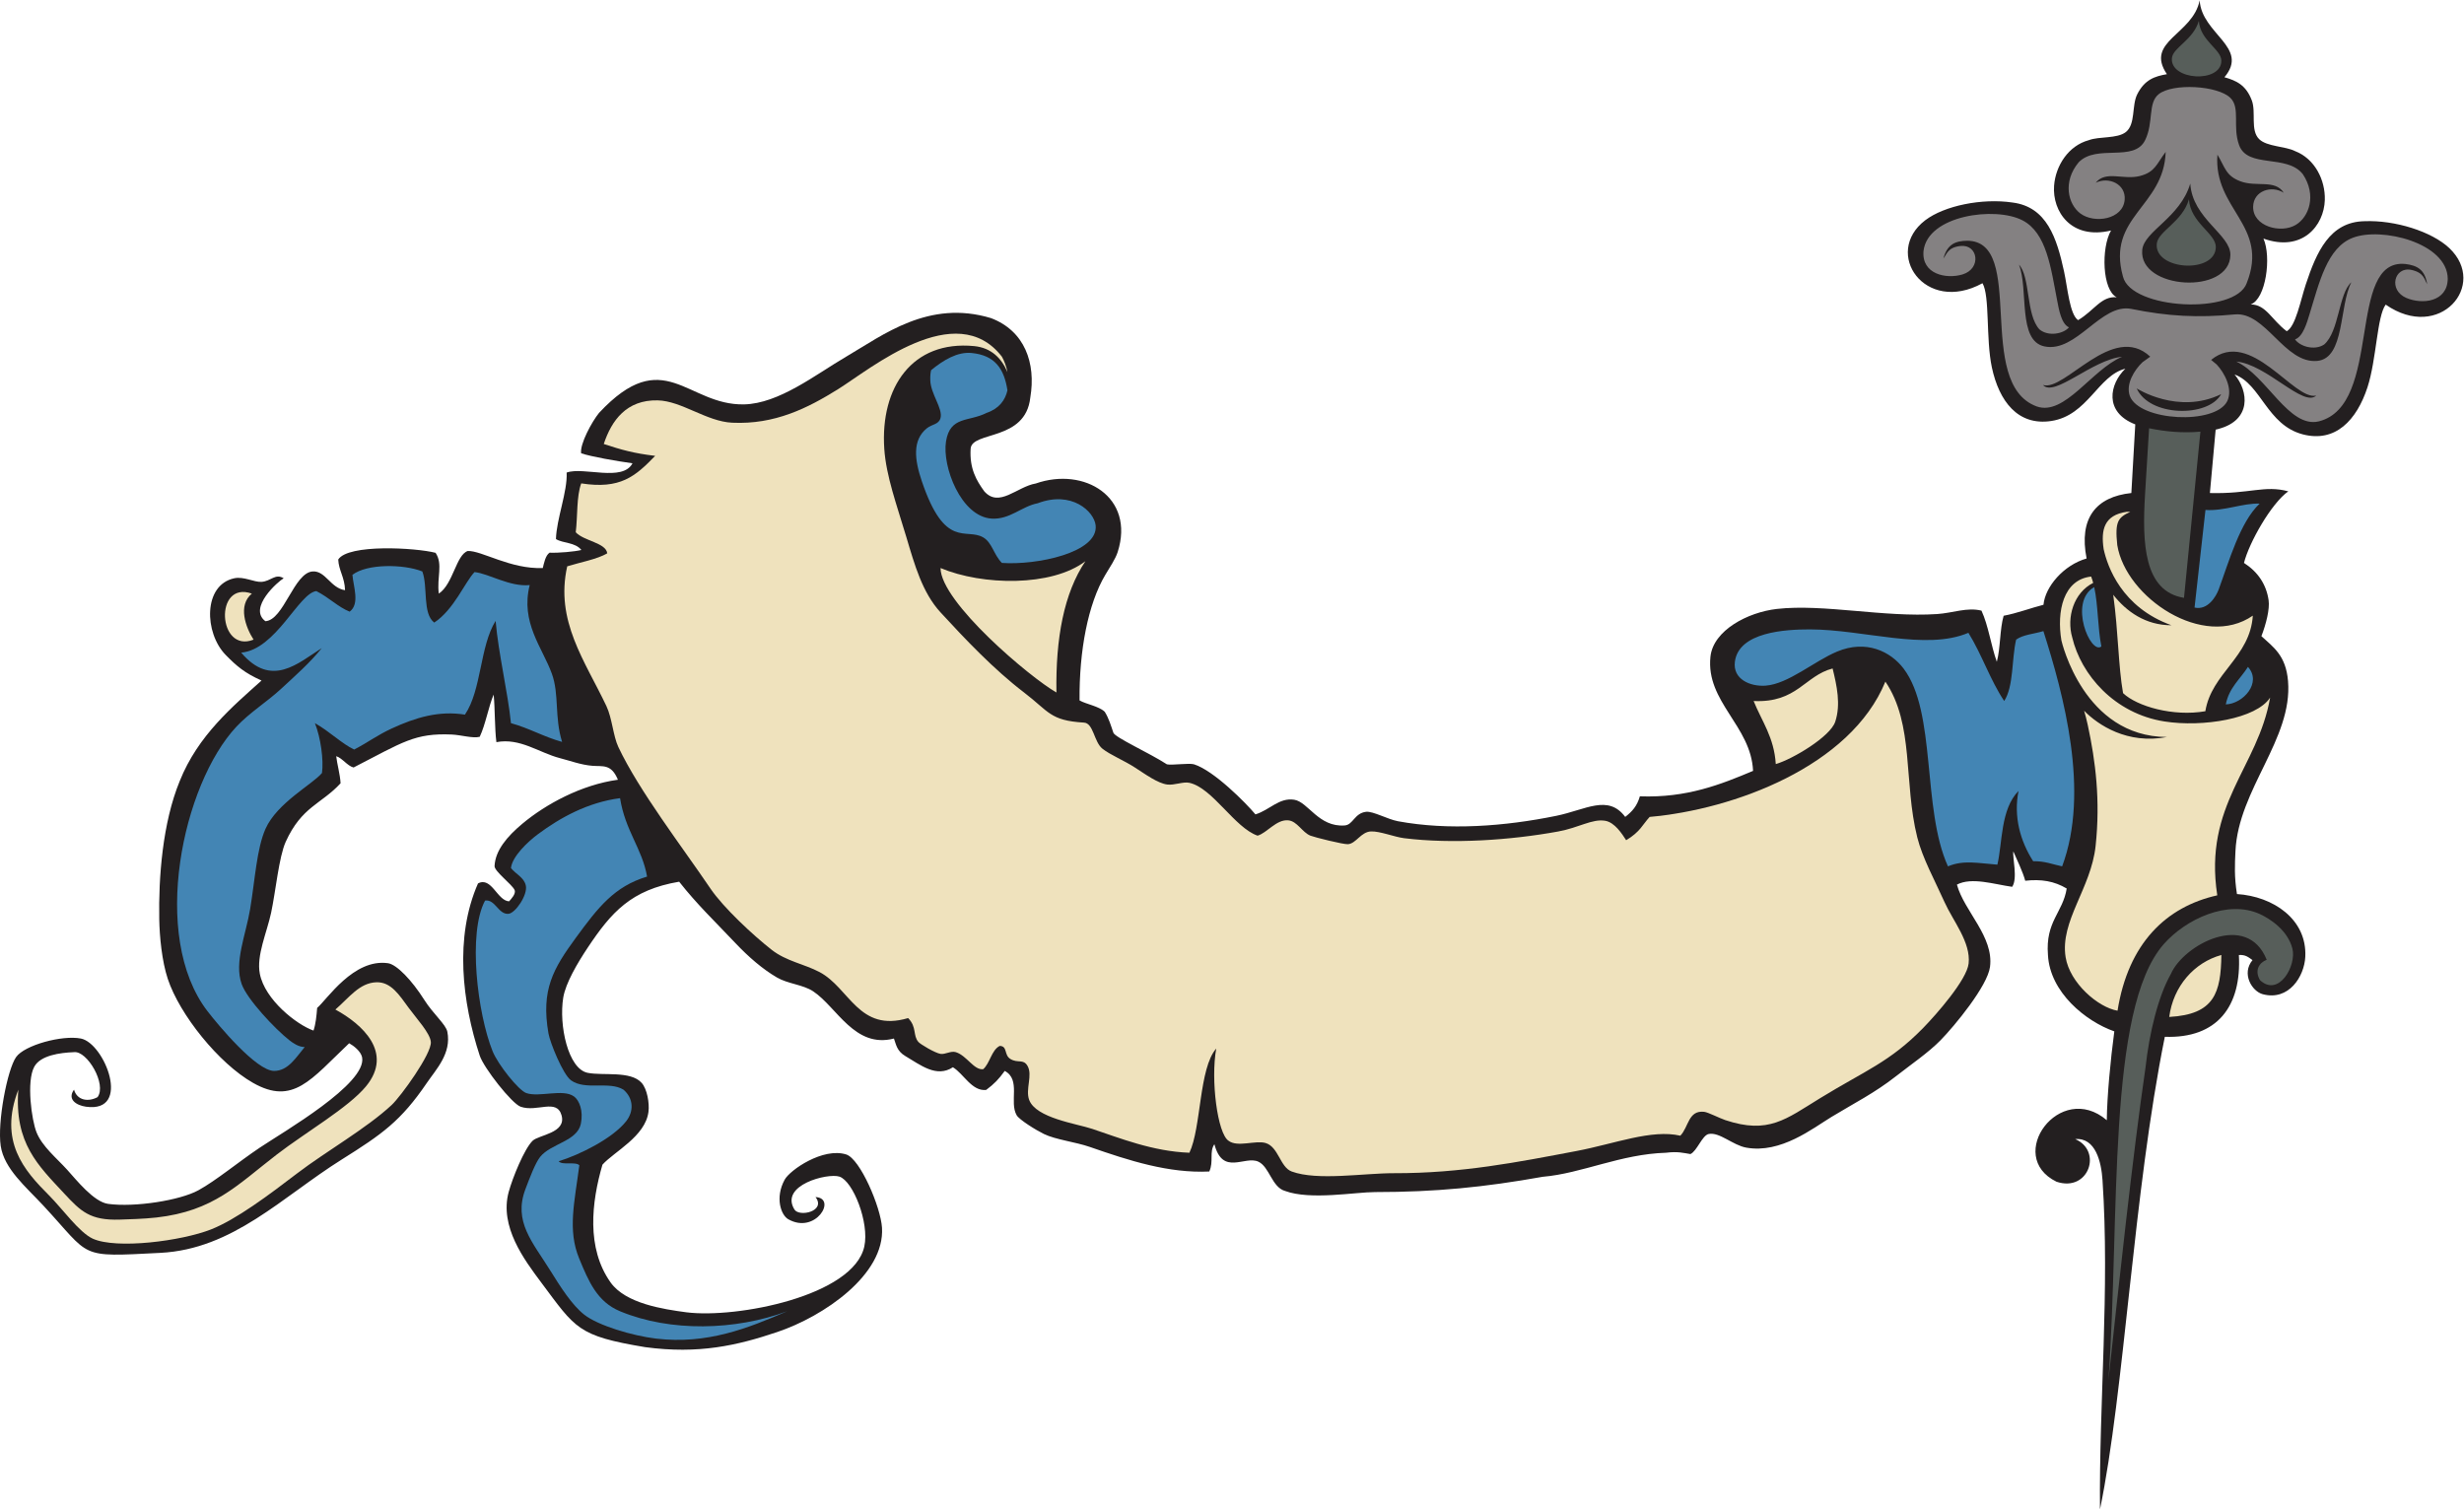
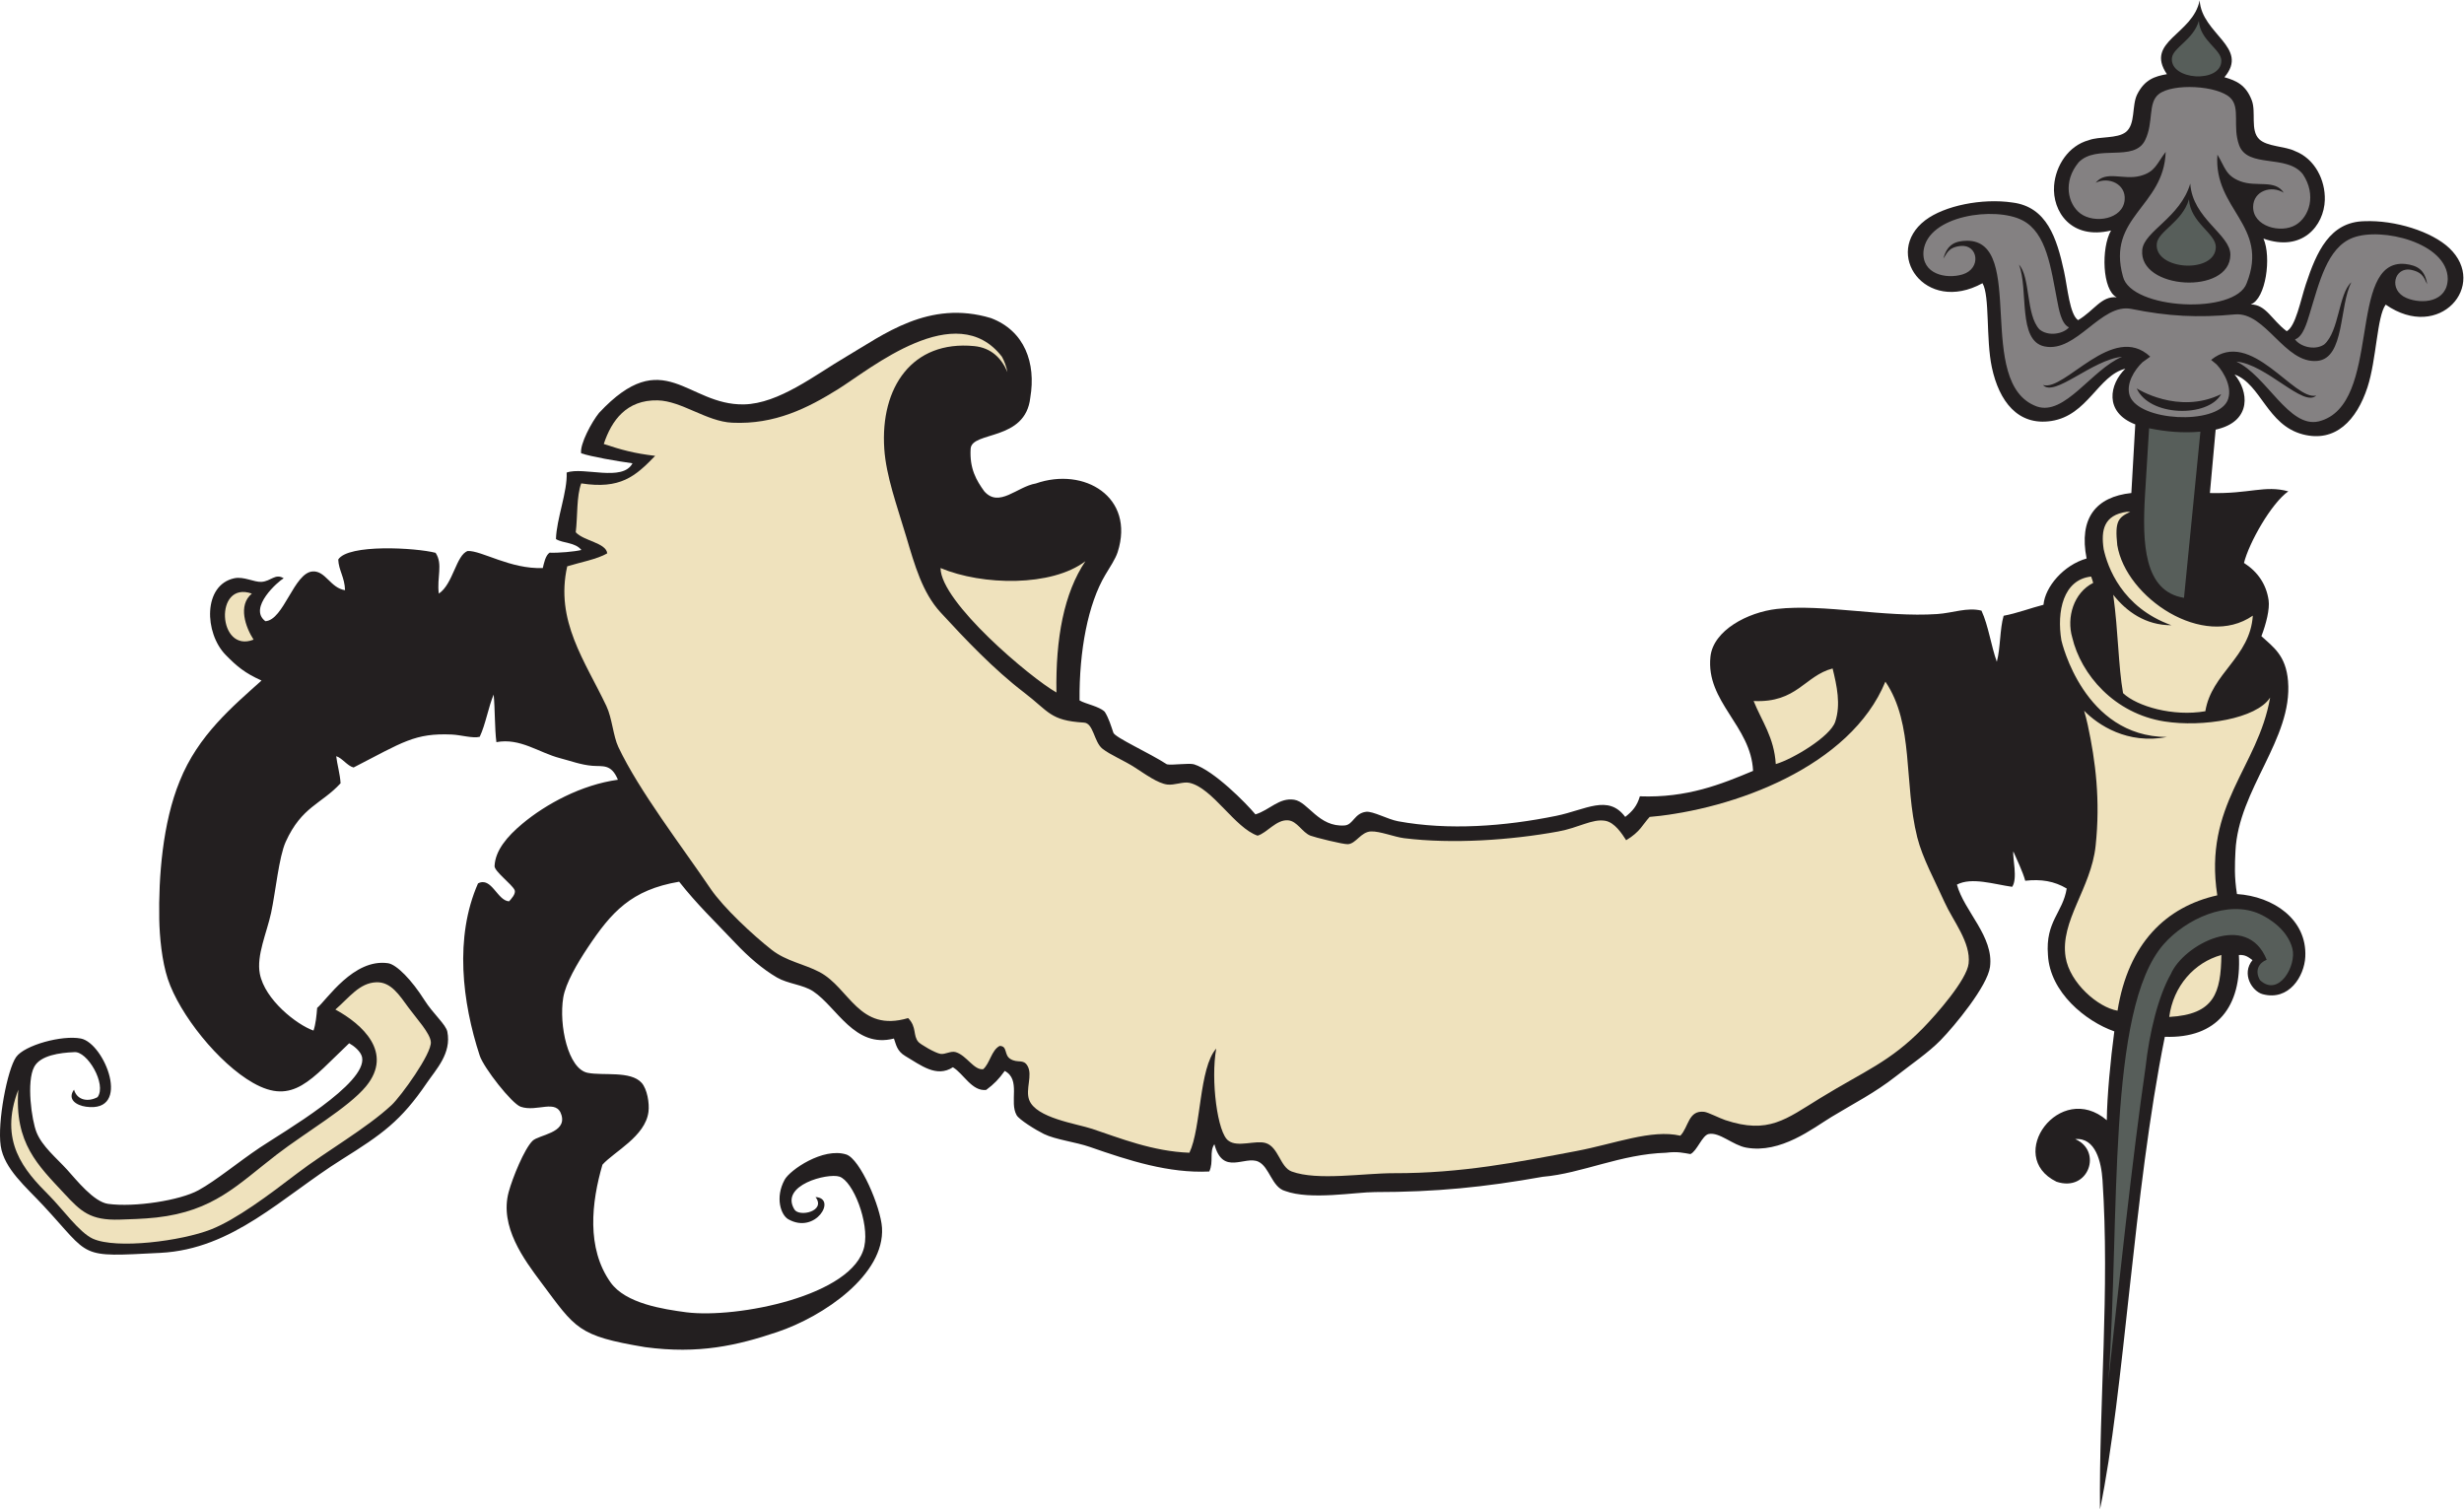
<svg xmlns="http://www.w3.org/2000/svg" viewBox="0 0 1016.307 622.547" height="622.547" width="1016.307" xml:space="preserve" id="svg2" version="1.1">
  <defs id="defs6" />
  <g transform="matrix(1.333,0,0,-1.333,0,622.547)" id="g10">
    <g transform="scale(0.1)" id="g12">
      <path id="path14" style="fill:#231f20;fill-opacity:1;fill-rule:evenodd;stroke:none" d="m 6855.76,3340.82 -17.82,-196.06 c 123.99,-3.12 168.56,25.09 242.61,5.28 -53,-37.55 -121.66,-159.48 -137.12,-221.53 43.2,-27.79 69.08,-66.53 76.18,-115.27 4,-27.46 -7.76,-73.7 -22.27,-111.34 36.46,-33.68 75.84,-59.13 82.41,-139.13 14.68,-179.11 -153.61,-334.78 -162.69,-525.64 -1.96,-41.27 -4.02,-79.2 4.64,-133.17 111.7,-7.16 217.1,-77.71 211.44,-194.08 -2.96,-60.52 -50.64,-137.38 -131.69,-115.82 -33.31,8.87 -66.64,63.28 -31.65,105.49 -12.91,9.16 -21.64,17.05 -42.2,15.84 8.79,-158.83 -67,-258.94 -229.12,-253.1 C 6600.78,979.434 6573.79,366.758 6497.83,0 c -2.99,332.598 30.44,679.902 7.81,1019.14 -3.69,55.39 -21.19,131.95 -84.4,126.6 85.3,-36.54 41.57,-165.447 -58.02,-131.85 -161.11,78.84 10.39,314.37 155.71,190.25 0.67,72.99 11.56,188.01 23.25,274.94 -88.33,30.84 -199.3,120.74 -205.32,236.31 -8.22,104.43 46.12,130.63 58.02,205.7 -38.74,23.03 -79.22,29.54 -128.34,24.01 -7.37,27.79 -26.27,65.97 -36.74,90.66 -3.3,-17.42 14.2,-84.28 -3.69,-109.41 -55.9,7.75 -124.96,30.8 -170.94,6.85 22.46,-82.65 114.74,-160.6 102.35,-254.74 -7.75,-59.05 -109.61,-182.58 -152.96,-226.8 -37.65,-38.42 -91.08,-74.65 -137.14,-110.78 -67.56,-52.97 -129.44,-83.5 -200.42,-126.58 -57.32,-34.79 -156.72,-114.28 -263.73,-94.94 -41.64,7.52 -82.49,48.71 -116.04,42.2 -20.37,-3.96 -36.14,-52.85 -56.66,-62.13 -21.63,3.42 -39.37,8.71 -75.19,4.11 -140.88,-4.11 -260.58,-64.11 -381.91,-74.42 -180.98,-32.284 -330.61,-47.284 -518.85,-47.284 -60.54,0 -199.87,-25.586 -278.04,3.359 -41.53,11.543 -48.26,74.865 -83.16,90.805 -42.12,19.23 -109.87,-44.67 -135.78,53.92 -16.51,-23.57 -1.62,-53.55 -15.82,-84.41 -125.11,-6.1 -248.36,33.75 -369.43,75.95 -44.3,15.45 -105.92,22.43 -142.19,40.1 -25.19,12.27 -76.41,44.18 -84.4,58.03 -23.83,41.21 13.96,110.14 -36.92,137.13 -18.42,-25.55 -32.29,-40 -57.43,-58.81 -44.39,-4.92 -69.92,50.43 -102.95,70.14 -50.81,-33.19 -99.67,6.64 -147.39,34.76 -26.21,15.43 -28.46,36.25 -35.07,54.12 -121.63,-31.42 -176.11,96.94 -249.66,145.92 -31.72,21.13 -77.95,22.97 -112.33,42.97 -44.03,25.64 -87.6,63.22 -128.54,106.48 -65.18,68.85 -118.72,119.63 -174.05,189.89 -148.42,-25.18 -209.5,-93.79 -283.26,-204.53 -31.42,-47.19 -68.11,-109.42 -75.41,-154.14 -13.9,-85.24 14.87,-220.41 75.39,-232.64 47.74,-9.65 133.13,7.13 167.23,-31.08 16.98,-19.04 24.55,-62.53 21.11,-89.66 -9.66,-76.19 -106.42,-123.26 -142.41,-163.52 -33.82,-116.112 -50.31,-257.948 25.16,-364.315 46.56,-65.625 163.44,-82.91 234.45,-92.422 155.28,-19.805 517.43,50.41 550.71,203.769 15.91,73.321 -34.66,202.188 -77.17,216.058 -36.07,11.74 -185.64,-26.1 -139.1,-101.78 14.88,-24.2 98.82,-5.45 65.25,38.476 67.62,-3.301 0.22,-116.738 -84.38,-68.554 -22.4,12.734 -41.62,66.367 -11.14,122.268 16.39,30.06 118.79,100.72 190.47,78.14 43.26,-13.63 106.89,-163.065 110.76,-226.795 8.79,-144.883 -179.49,-274.082 -324.64,-322.813 -123.21,-41.367 -242.09,-68.964 -408.32,-46.601 -209.72,35.019 -214.71,57.265 -321.94,200.625 -52.44,70.156 -129.29,172.715 -100.2,279.551 11.96,44.003 48.27,133.163 73.84,158.243 19.19,18.81 105.47,23.65 89.66,79.12 -15.04,52.71 -75.86,8.48 -126.59,26.37 -27.38,9.67 -114.11,120.15 -126.58,158.22 -54.11,165.1 -78.7,365.88 -5.28,532.73 41.98,21.98 59.41,-53.51 96.12,-55.46 6.35,7.09 22.29,23.67 16.95,35.31 -7.8,17.01 -62.52,57.73 -61.85,73.71 2.03,47.97 38.47,91.41 85.92,131.05 72.92,60.92 183.02,120.67 295.76,136.16 -20.72,50.09 -46.93,40.39 -79.52,43.16 -35.45,3.05 -65.95,14.84 -99.82,23.65 -65.27,16.96 -123.13,63.39 -196.67,49.53 -5.43,42.03 -4.18,103.98 -8.45,147.19 -16.03,-37.46 -24.97,-92.15 -43.16,-130.7 -22.01,-5.44 -57.55,5.78 -86.35,7.04 -114.5,4.98 -150.93,-23.24 -303.97,-101.98 -19.56,5.06 -34.94,29.14 -53.72,34.97 2.47,-23.1 12.15,-56.89 13.48,-83.8 -59.591,-64.81 -120.185,-71.68 -169.759,-181.11 -21.105,-46.57 -31.289,-154.95 -45.129,-219.36 -13.355,-62.21 -45.949,-132.11 -34.968,-188.91 15.562,-80.48 114.125,-157.65 166.046,-175.82 6.821,19.57 9.399,45.71 11.336,70.14 30.124,25.45 112.674,153.5 219.134,138.32 27.02,-3.85 73.79,-52.44 112.36,-113.44 27.83,-44 66.78,-75.82 71.32,-98.53 13.4,-67.01 -34.88,-116.51 -63.29,-158.23 -80.82,-118.69 -138.31,-158.61 -263.73,-237.36 C 872.488,966.523 721.168,805.254 496.25,793.73 239.219,780.547 284.277,778.34 134.078,940.039 80.481,997.734 12.793,1053.63 2.219,1124.63 c -10.871,73.03 20.344,236.31 47.699,275 26.098,36.93 142.246,68.53 200.195,57.3 73.563,-14.25 159.086,-231.17 15.828,-210.97 -29.871,4.2 -58.601,22.77 -36.921,52.73 9.714,-33.85 44.769,-38.44 72.867,-23.05 29.113,39.44 -32.301,144.22 -72.867,139.09 -43.704,-1.72 -103.594,-9.79 -122.875,-44.93 -25.188,-45.91 -7.977,-166.07 6.835,-202.96 17.665,-44.03 61.422,-79.09 94.942,-116.04 28.062,-30.96 82.137,-99.433 126.586,-105.487 82.09,-11.192 222.109,10.625 279.551,42.187 55.152,30.31 122.64,86.78 189.875,131.86 72.906,48.88 332.506,197.98 316.476,279.55 -3.82,18.65 -26.54,36.05 -40.05,43.36 -118.196,-112.02 -173.11,-193.15 -297.516,-122.47 -105.965,60.12 -227.192,211.14 -263.727,321.74 -18.195,55.06 -25.379,130.24 -26.375,184.59 -2.387,129.16 10.207,298.13 63.297,427.25 56.734,142.29 165.156,231.97 253.172,311.19 -52.047,23.48 -76.277,43.93 -110.762,79.11 -66.679,68.04 -70.535,216.45 26.375,237.35 29.418,6.36 61.223,-12.5 84.176,-11.1 29.695,1.8 42.738,27.11 68.781,11.1 -16.289,-8.8 -111.207,-91.68 -56.652,-132.84 57.023,3.27 88.375,150.17 146.312,153.95 39.979,2.61 55.099,-51.45 100.219,-58.02 -1.09,39.92 -19.65,61.27 -21.09,94.93 30.73,48.53 239.57,36.65 301.22,20.72 23.54,-35.41 3.42,-75.61 9.97,-126.21 44.49,29.36 53.53,119.94 89.66,131.87 42.68,1.65 132.37,-56.74 232.08,-52.74 3.41,13.22 8.02,39.24 21.09,47.47 27.57,-1.19 77.19,3.2 98.38,8.38 -19.69,24.42 -57.15,20.25 -78.7,33.76 1.49,61.54 36.09,147.55 33.07,205.76 52.05,18.91 173.14,-29.82 203.75,28.71 -48.14,6.52 -128.32,20.55 -158.9,30.96 -4.39,28.36 32.87,97.27 55.36,124.93 200.57,214.95 271.78,23.09 448.34,26.37 108.19,2.02 221.53,92.1 316.47,147.68 114.54,67.1 255.47,177.33 447.92,119.29 104.52,-39.52 139.69,-139.24 121.71,-245.87 -14.76,-136.09 -180.9,-103.01 -184.59,-158.23 -3.75,-61.76 17.86,-98.17 42.19,-131.86 45.94,-52.09 101.46,14.6 159.4,24.22 150.4,52.56 307.54,-42.47 253.37,-212.16 -6.91,-21.67 -24.88,-47.96 -38.28,-70.52 -53.49,-90.04 -81.06,-234.38 -79.69,-388.52 19.42,-11.43 60.2,-17.86 77.99,-35.24 12.56,-19.95 19.51,-43.87 26.66,-64.81 5.96,-15.21 110.33,-61.88 165.7,-97.72 15.7,-3.51 68.75,4.83 84.03,0 61.53,-19.51 160.26,-119.45 189.85,-154.86 44.38,13.57 73.26,52.71 120.11,45.29 43.22,-6.83 75.26,-85.6 156.21,-79.51 25.91,1.95 30.15,38.11 66.12,42.21 21.17,2.42 67.05,-23.38 98.65,-29.22 156.76,-29 330.5,-15.72 489.47,16.7 91.68,18.71 160.62,67.4 213.62,-3.28 21.81,16.87 36.67,33.61 45.31,63.69 146.01,-5.35 251.2,37.13 350.28,78.71 -6.11,139.52 -146.69,213.62 -131.87,353.39 8.63,81.38 115.39,137.47 205.68,147.69 144.29,16.32 332.44,-26.78 495.82,-15.82 48.85,3.27 92.74,21.69 137.13,10.54 21.68,-46.88 29.39,-107.75 47.48,-158.23 11.57,42.92 8.86,100.16 21.1,142.41 40.15,7.32 85.37,24.4 123.26,33.98 5.17,55.79 62.28,122.95 133.43,143.2 -24.62,124.65 28.87,190.93 138.49,202.58 l 12.12,212.35 c -97.98,37.97 -79.56,125.33 -30.69,172.28 -84.38,-20.89 -116.34,-144.55 -229.15,-161.75 -103.62,-15.79 -161.55,61.42 -183.87,165.72 -18.91,88.34 -5.87,221.7 -29.04,260.56 -178.32,-97.75 -309.14,94.07 -177.19,194.76 59.16,45.14 176.16,68.91 270.18,54.89 106,-13.39 136.93,-109.7 159.38,-213.2 10.96,-50.55 17.46,-133.22 43.46,-150.68 50.09,29.62 71.86,75.42 119.64,70.64 -45.18,21.76 -48.7,152.92 -17.74,206.7 -123.91,-29.82 -182.21,59.58 -176.17,138.79 4.71,61.62 44.08,123.68 107.61,140.76 32.08,12.19 87.64,4.08 114.28,25 30.93,24.3 17.81,82.02 35.35,116.82 22.93,45.46 53.93,55.78 91.82,62.32 -69.17,102.39 80.16,121.73 101.39,228.36 6.26,-104.54 154.94,-144.89 76.64,-237.81 36.99,-10.51 66.73,-24.05 84.71,-71.68 13.77,-36.46 -5.38,-92.47 22.8,-119.91 24.28,-23.62 80.38,-21.44 110.99,-36.95 61.36,-23.71 93.95,-89.59 92.11,-151.35 -2.37,-79.41 -69.81,-162.14 -189.87,-119.37 25.11,-56.76 7.72,-186.81 -39.51,-203.67 48.01,-0.3 64.82,-48.15 111.5,-82.9 27.69,14.61 42.9,96.13 59.15,145.24 33.28,100.53 74.23,193.03 181.05,195.14 94.98,3.98 208.8,-32.03 262.85,-83.18 120.56,-114.09 -29.82,-291 -196.8,-174.93 -27.15,-36.17 -28.3,-170.17 -56.45,-256.01 -33.23,-101.35 -99.01,-172 -200.37,-145.34 -110.36,29.05 -129.05,155.39 -210.75,185.1 43.62,-51.85 52.69,-140.68 -48.75,-168.08 l -9.83,-2.56 v 0" />
      <path id="path16" style="fill:#efe2bd;fill-opacity:1;fill-rule:evenodd;stroke:none" d="m 6873.48,1715.39 c -1.7,-117.05 -21.23,-184 -161.35,-191.66 12.36,94.9 77.21,168.56 161.35,191.66 z M 2736.15,3281.9 c 5.68,-84.71 38.48,-173.5 68.56,-274.27 25.33,-84.82 49.08,-170.77 105.49,-232.09 76.46,-83.06 164.09,-175.79 258.45,-247.9 77.2,-58.98 80.05,-86.84 184.81,-93.18 30.27,-0.82 31.23,-59.83 57.81,-80.87 24.18,-19.13 66.09,-35.93 100.23,-58.02 34.03,-22.02 71.02,-48.91 100.21,-52.74 21.99,-2.89 49.03,9.55 68.57,5.28 71.79,-15.75 140.09,-139.24 210.98,-163.5 29.44,8.52 58.14,50.9 94.93,47.44 27.86,-2.6 42.92,-37.15 68.58,-47.44 12.16,-4.9 101.66,-27.34 116.04,-26.39 25.15,1.66 40.07,38.17 71.3,39.46 27.57,1.15 72.65,-17.19 102.56,-20.9 149.07,-18.46 329.01,-6.27 476.51,20.68 64.54,11.78 105.25,39.88 145.48,33.24 29.67,-4.9 52.2,-40.33 65.05,-60.17 44,26.4 50.24,47.73 72.68,72.09 259.54,22.89 621.76,155.92 729.43,418.63 89.6,-132.54 55.9,-311.11 98.66,-481.93 15.97,-63.75 54.07,-132.89 84.4,-200.43 26.02,-57.97 81.84,-124.38 74.47,-190.02 -5.69,-50.55 -100.09,-157.72 -140.3,-198.93 -103.67,-106.19 -180.82,-132.67 -319.21,-217.62 -105.96,-65.03 -159.78,-112.26 -293.42,-67.79 -18.31,6.11 -52.86,24.18 -65.24,25.61 -49.48,5.66 -47.71,-46.84 -73.86,-73.85 -89.43,20.59 -202.61,-24.94 -321.73,-47.48 -180.86,-34.22 -355.41,-69.08 -564.38,-68.56 -93.76,0.24 -236.76,-24.16 -316.46,5.26 -36.04,13.32 -40.75,76.58 -80.95,88.18 -31.3,9.04 -86.24,-14.1 -114.21,6.78 -34.49,21.91 -55.91,188.71 -38.29,285.41 -53.71,-60.59 -46.07,-245.02 -83.02,-322.34 -114.08,4.14 -216.17,45.68 -300.64,73.84 -48.65,16.23 -174.23,33.36 -195.17,89.67 -12.28,33.03 11.68,76.76 -5.27,105.49 -13.06,22.15 -29.66,7.17 -52.75,21.09 -20.55,12.41 -8.17,40.06 -33.21,40.47 -25.58,-13.12 -30.3,-54.3 -51.17,-72.11 -28.88,-3.18 -50.46,41.99 -84.39,52.74 -15.57,4.94 -32.87,-7.62 -47.48,-5.28 -16.95,2.72 -62.27,29.57 -68.56,36.94 -17.64,20.68 -4.13,45.52 -31.66,73.82 -153.12,-45.44 -180.91,93.21 -274.26,142.43 -47.33,24.96 -102.66,33.4 -147.69,68.57 -56.92,44.43 -149.89,130.82 -189.88,189.88 -88.08,130.06 -220.84,302.33 -284.82,437.78 -16.1,34.06 -19.31,89.41 -36.92,126.58 -66.47,140.29 -159.3,263.8 -121.32,432.51 37.44,11.8 92.97,21.9 123.86,40.23 -3.72,32.83 -73.06,38.12 -97.49,65.25 6.09,48.42 2.06,111.65 17,151.21 120.89,-18.87 167.11,21.37 228.76,85.17 -66.22,7.93 -103.52,18.38 -159.02,36.72 24.02,72.82 70.41,137.22 166.84,134.99 74.08,-1.7 151.05,-65.44 230.7,-69.15 131.69,-6.13 233.46,45.1 327.99,104.12 99.28,61.98 364.54,283.65 506.36,100.21 7.41,-13.13 13.68,-29.83 17.14,-47.77 -17.79,42.49 -49.89,75.38 -103.08,80.52 -191.58,18.5 -290.72,-127.78 -278,-317.56 z m 3734.33,-395.58 c 2.41,-6.25 4.51,-12.81 6.37,-19.62 -60.39,-30.28 -83.09,-106.76 -64.78,-169.09 27.07,-114.16 129.82,-235.29 285.2,-259.63 118.6,-18.58 284.7,8.18 327.03,73.84 -37.8,-217.52 -206.59,-330.86 -163.52,-611.84 -158.51,-35.45 -275.36,-148.55 -308.61,-356.95 -60.01,10.08 -147.74,85.52 -160.63,165.51 -18,111.89 78.75,212.73 92.81,344.59 15,140.83 -0.06,261.66 -24.42,374.31 -3.25,15.04 -7.04,29.58 -11.17,43.72 42.87,-43.88 133.63,-104.79 256.12,-81.34 -257.26,1.47 -325.09,293.36 -326.37,298.83 -14.99,89.81 5.65,188.2 91.97,197.67 z m -3111.94,47.47 c -66.47,-98.81 -92.36,-238.18 -89.67,-406.15 -81.14,45.97 -358.08,279.56 -358.67,385.04 130.06,-54.58 343.94,-58.23 448.34,21.11 z m 2311.98,-331.91 c 13.11,-53.36 25.87,-111.28 8.09,-164.87 -15.33,-46.29 -132.15,-115.94 -183.92,-130.9 -5.08,82.83 -43.32,132.48 -68.56,195.17 134.26,-6.51 157.83,78.14 244.39,100.6 z m 921.28,484.86 c -37.41,-17.71 -48.44,-28.63 -40.45,-103.15 26.67,-163.12 266.93,-323.79 419.42,-218.2 -8.38,-128.75 -127.76,-177.78 -146.9,-295.76 -99.39,-17.2 -211.02,14.73 -254.62,55.96 -14.81,83.81 -14.73,190.63 -30.21,302.71 l -0.25,1.68 c 40.9,-51.9 100.15,-94.5 180.26,-94.34 -154.29,55.45 -197.98,181.63 -209.8,235.36 -8.67,58.5 0.03,105.57 71.99,115.74 3.52,0 7.03,0 10.56,0 z M 779.32,2833.56 c -44.164,-36.3 -19.316,-104.32 5.27,-142.41 -111.063,-43.95 -122.977,183.96 -5.27,142.41 z M 56.715,1298.69 C 44.055,1133.09 117.898,1064.26 199.125,976.953 249.82,922.461 278.633,893.555 370.84,896.66 c 24.664,0.84 73.109,1.934 113.105,6.445 177.754,20.098 249.836,100.375 372.344,194.765 88.129,67.91 222.621,145.74 276.421,211.37 85.44,104.2 -11.89,192.28 -94.94,237.34 42.96,37.21 74.3,82.5 126.58,84.4 45.45,1.68 71.14,-39.42 100.22,-79.1 24.24,-33.11 66.21,-78.13 68.57,-105.49 3.11,-36.14 -92.85,-168.6 -121.32,-195.16 C 1134.14,1178.79 1007.7,1107.09 919.184,1039.45 831.031,972.109 730.832,896.875 652.734,866.191 561.48,830.332 360.496,804.277 287.035,837.656 245.344,856.621 192.66,930.664 151.648,971.68 74.019,1049.32 -4.57,1138.98 56.715,1298.69 v 0" />
-       <path id="path18" style="fill:#4385b4;fill-opacity:1;fill-rule:evenodd;stroke:none" d="m 6955.73,2606.77 c 43.93,-48.58 -14.82,-114.29 -68.57,-116.04 9.91,51.62 44.66,78.41 68.57,116.04 z m -3855.64,321.74 c -25.63,25.74 -30.06,63.02 -58.02,79.12 -53.03,30.52 -118.09,-38.65 -189.88,174.06 -22.3,66.04 -29.84,126.75 15.82,163.49 16.12,12.98 36.79,11.22 42.19,31.66 7.67,28.97 -30.12,74.21 -31.64,116.03 -0.49,13.21 0.42,23.46 2.55,32.07 38.21,31.26 81.23,57.36 125.12,53.13 72.82,-7.05 100.72,-49.03 111.05,-115.47 -6.63,-29.97 -25.66,-56.83 -64.67,-69.94 -54.98,-28.18 -112.62,-8.99 -125.41,-88.11 -12.51,-77.42 46.31,-233.03 141.24,-238.91 56.13,-3.46 93.04,38.02 142.42,47.47 105.45,40 174.87,-25.52 179.33,-68.56 8.73,-84.49 -182.94,-123.63 -290.1,-116.04 z m -1793.32,-26.38 c 17.84,-47.2 -0.24,-130.34 36.92,-158.22 61.06,40.13 95.44,126.24 124.63,156.27 44.7,-4.77 108.57,-46.26 170.74,-40.24 -29.26,-116.2 39.36,-193.41 68.56,-274.28 23.33,-64.58 7.57,-133.73 31.65,-210.97 -56.51,15.57 -101.64,42.52 -158.23,58.02 -9.77,96.4 -38.68,214.63 -47.47,316.46 -49.21,-79.13 -43.1,-213.6 -94.94,-290.09 -79.53,12.76 -151.61,-8.13 -227.58,-43.37 -43.37,-20.11 -73.96,-43.25 -115.07,-64.65 -38.9,18.23 -74.69,55.27 -121.507,81.65 18.132,-45.75 27.297,-113.94 21.879,-154.14 -28.633,-34.68 -139.106,-92.4 -174.836,-172.89 -27.102,-61.03 -32.399,-156.85 -47.473,-247.89 -13.184,-79.63 -50.137,-164.78 -26.371,-232.07 16.824,-47.65 104.074,-139.88 147.683,-174.06 11.61,-9.1 28.653,-20.98 47.465,-21.11 -25.765,-30.41 -50.754,-74.18 -94.933,-73.83 -54.879,0.43 -172.516,141.52 -205.707,184.61 -178.879,232.19 -77.137,702.97 89.675,880.82 40.567,43.28 94.102,76.33 137.125,116.05 45.473,41.96 90.391,81.63 126.59,126.58 -73.738,-46.55 -155.293,-124.25 -249.265,-13.87 107.949,9.66 177.558,183.49 232.468,190.47 40.167,-20.31 66.867,-49.11 103.137,-63.68 32.39,24 11.27,78.17 8.6,113.88 44.92,34.9 158.32,33.56 216.26,10.55 z m 611.84,-701.49 c 16.12,-101.48 68.5,-155.76 83.6,-242.65 -101.34,-30.55 -151.32,-94.94 -220.75,-189.86 -69.7,-95.3 -107.87,-160.43 -84.39,-295.38 4.98,-28.57 44.63,-126.99 69.74,-145.13 44.44,-32.11 117.76,-1.43 162.35,-28.93 30.72,-26.44 33.2,-66.37 8.07,-98.03 -42.07,-52.98 -142.62,-103.12 -208.5,-123.49 10.79,-13.38 51.43,-0.14 63.88,-12.31 -15.04,-115.544 -36.62,-201.051 -0.6,-288.337 29.52,-71.523 55.63,-134.043 126.6,-163.515 155.81,-64.707 357.5,-59.492 516.9,0 -119.76,-51.914 -246.8,-103.36 -405.37,-84.59 -72.83,8.633 -179.5,40.332 -222.3,74.043 -38.11,30 -73.23,85.234 -105.48,137.129 -54.5,87.656 -114.54,150.879 -76.59,251.25 13.07,34.55 30.58,81.19 45.71,100 33.27,41.35 114.54,47.93 125.82,102.36 8.23,39.85 -4.63,72.37 -21.1,84.4 -34.07,24.86 -106.93,-3.38 -147.69,10.54 -23.67,8.09 -87.73,88.17 -104.31,129.54 -46.84,116.66 -77.31,365.48 -23.26,466.09 31.57,4.55 40.87,-43.11 72.08,-41.02 21.5,1.43 60.79,59.05 53.92,87.91 -6.04,25.41 -30.5,34.38 -45.9,53.72 3.76,35.37 50.93,80.76 84.39,105.48 67.42,49.87 152.4,97.7 253.18,110.78 z m 4172.1,511.62 c 41.2,-66.04 67.71,-146.8 110.77,-210.99 29.77,45.84 22.71,128.49 36.92,189.89 21.3,15.62 56.18,17.66 84.39,26.36 62.29,-196.32 144.38,-496.21 58.02,-727.87 -29.26,5.92 -53.58,16.76 -89.67,15.82 -40.48,63.24 -60.97,138.67 -45.32,217.42 -55.98,-56.39 -49.53,-161.01 -65.44,-227.97 -59.5,4.4 -104.27,15.14 -152.96,-5.27 -80.96,179.06 -34.87,476.73 -137.15,611.84 -40.37,53.35 -116.15,90.14 -205.69,52.75 -71.4,-29.81 -151.21,-100.49 -221.52,-105.49 -47.5,-3.39 -101.81,19.98 -94.95,73.84 11.8,92.72 157.5,100.3 232.08,100.21 165.53,-0.18 359.04,-66.45 490.52,-10.54 z m 389.28,141.54 c 12.31,-56.3 10.69,-126.55 22.14,-183.74 -33.04,-27.17 -103.15,137.24 -22.14,183.74 z m 511.87,258.14 c -60.88,-57.19 -94.91,-179.52 -126.59,-265.28 -7.97,-21.63 -33.79,-65.67 -74.81,-56.27 l 33.79,302.01 c 57.82,-4.14 116.12,21.73 167.61,19.54 v 0" />
      <path id="path20" style="fill:#575e5a;fill-opacity:1;fill-rule:evenodd;stroke:none" d="m 6993,1637.52 c -17.66,30 -2.86,54.02 20.75,62.99 -60.57,151.78 -257.77,46.64 -296.76,-44.28 -38.87,-68.22 -66.62,-182.52 -78.12,-288.18 -39.62,-270.04 -84.72,-691.507 -114.85,-967.757 36.25,503.867 -5.86,1146.697 170.87,1348.337 68.1,77.7 198.41,138.85 297.75,93.34 32.06,-14.68 86.17,-50.17 100.62,-106.79 13.48,-52.76 -42.52,-151.63 -100.26,-97.66 z m -272.55,2853.06 c 3.11,32.71 65.89,55.67 83.37,115.13 3.91,-61.16 70.05,-88.34 69.66,-123.73 -0.77,-70.13 -159.6,-60.44 -153.03,8.6 z m -46.86,-574.51 c 3.72,39.05 78.67,66.47 99.53,137.45 4.68,-73.02 83.64,-105.47 83.17,-147.72 -0.92,-83.73 -190.55,-72.15 -182.7,10.27 z m 135.04,-581.43 -50.79,-514.16 c -124.23,19.88 -129.81,168.19 -120.44,321.66 l 12.41,203.04 c 50.03,-10.32 102.9,-15.47 158.82,-10.54 v 0" />
      <path id="path22" style="fill:#848182;fill-opacity:1;fill-rule:evenodd;stroke:none" d="m 6951.89,3794.3 c 70.88,178.47 -103.54,227.48 -90.66,397.49 24.13,-39.82 25.5,-65.27 71.13,-82.46 50.05,-18.86 106.96,6.81 134.14,-35.49 -37.77,24.02 -93.77,6.22 -94.75,-42.96 -1.29,-61.31 85.61,-84.1 131.91,-56.47 41.13,24.54 65.19,91.69 21.98,156.78 -49.43,63.15 -170.67,17.1 -197.29,89.96 -21.1,57.78 4.62,115.05 -26.89,146.07 -39.41,38.8 -178.47,46.17 -221.75,11.76 -34.62,-27.5 -15.1,-87.18 -42.2,-142.4 -34.18,-69.63 -149.87,-11.01 -205.7,-68.58 -49.86,-60.14 -33.04,-129.47 5.26,-158.23 43.11,-32.36 131.95,-18.91 137.14,42.2 4.24,49.01 -49.56,72.64 -89.67,52.75 31.51,39.18 85.38,7.64 137.15,21.09 47.2,12.26 51.24,37.44 79.45,74.48 -5.18,-170.42 -183.8,-200.7 -132.2,-385.68 24.74,-102.25 347.51,-119.37 382.95,-20.31 z m -340.37,-325.85 c 0.37,-0.23 128.21,-82.53 261.35,-17.71 -40.93,-73.51 -222.62,-69.83 -261.35,17.71 z m 489.85,151.8 c 14.09,-20.94 59.2,-36.31 90.21,-15.88 46.81,40.97 44.4,157.85 84.15,192.6 -38.09,-72.91 -19.87,-235.14 -105.46,-243.38 -100.96,-9.72 -159.56,152.89 -255.22,143.84 -114.25,-10.85 -207.28,-5.92 -319.74,16.97 -94.17,19.11 -169.63,-136.38 -269,-116.04 -84.25,17.26 -48.97,176.65 -79.12,253.18 35.85,-38.76 21.09,-154.72 63.3,-200.43 28.68,-23.59 75.17,-13.08 91.38,6.25 -23.83,10.7 -31.28,56.33 -36.31,82.16 -19.75,101.38 -32.54,210.52 -107.81,249.16 -84.2,43.53 -292.99,15.81 -305.92,-94.95 -6.44,-71.86 70.03,-87.87 120.7,-72.6 59.5,17.94 48.23,93.91 -6.27,88.01 -39.06,-4.25 -42.24,-24.69 -52.91,-38.64 12.09,44.43 37.2,54.17 73.23,54.91 185.14,-0.49 21.98,-441.27 215.31,-512.63 86.99,-30.75 170.04,113.99 264.4,153.6 -93.03,-9.27 -209.64,-126.59 -244.97,-87.25 67.22,-21.81 216.06,196.01 332.01,87.58 l -23.96,-17.2 c -25.17,-24.04 -52.12,-67.01 -39.34,-104.1 28.83,-78.41 264.85,-90.93 301.81,-16.02 17.82,38.09 -9.01,87.71 -32.92,113.09 l -17.19,14.24 c 123.16,100.17 256.61,-127.41 325.18,-110.29 -39.2,-38 -153.26,96.53 -247.23,105.13 93.99,-43.9 162.63,-207.15 255.22,-185.1 199.79,50.5 84.21,506.06 268.35,486.97 35.77,-4.55 59.7,-16.89 67.02,-62.36 -9.14,15.01 -10.14,35.66 -48.53,44.02 -53.58,11.64 -72.81,-62.71 -15.55,-86.84 48.77,-20.55 126.51,-12.73 127.7,59.42 -1.12,111.5 -205.8,161.16 -294.14,126.78 -78.95,-30.46 -103.21,-137.63 -133.57,-236.35 -7.74,-25.15 -19.99,-69.74 -44.81,-77.85 z m -472.76,276.78 c 5.55,58.3 117.45,99.24 148.59,205.21 6.99,-109.01 124.87,-157.47 124.18,-220.54 -1.37,-125 -284.49,-107.74 -272.77,15.33 v 0" />
    </g>
  </g>
</svg>